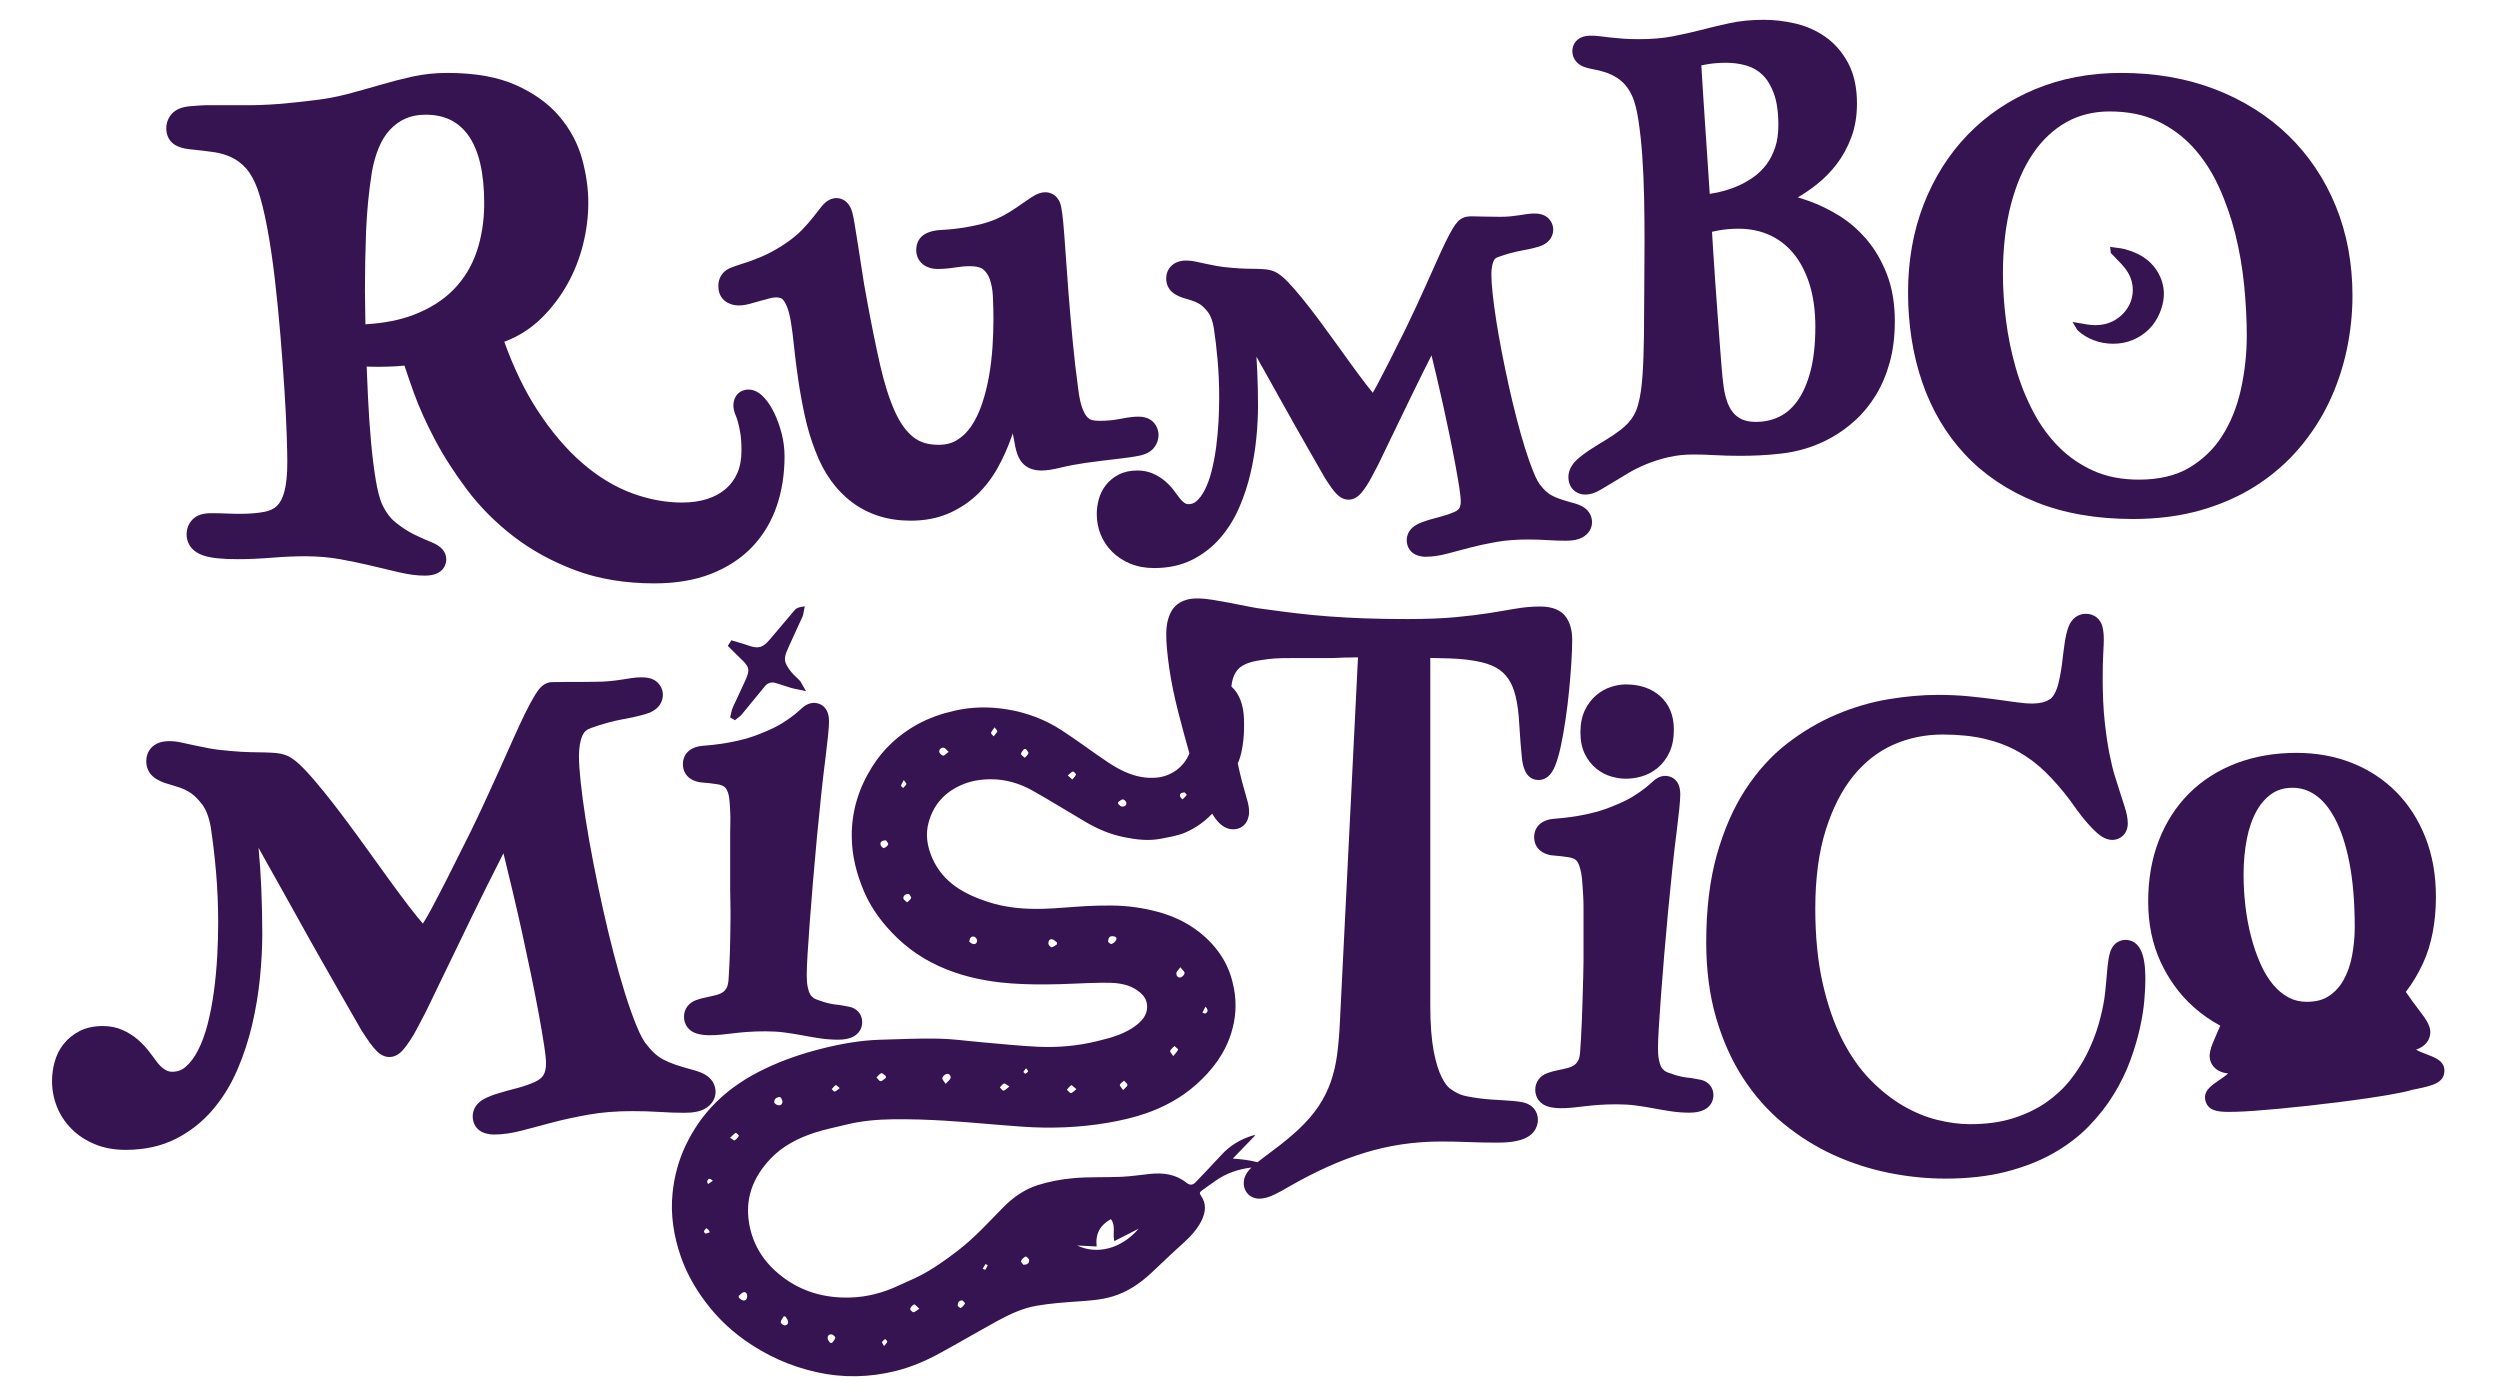
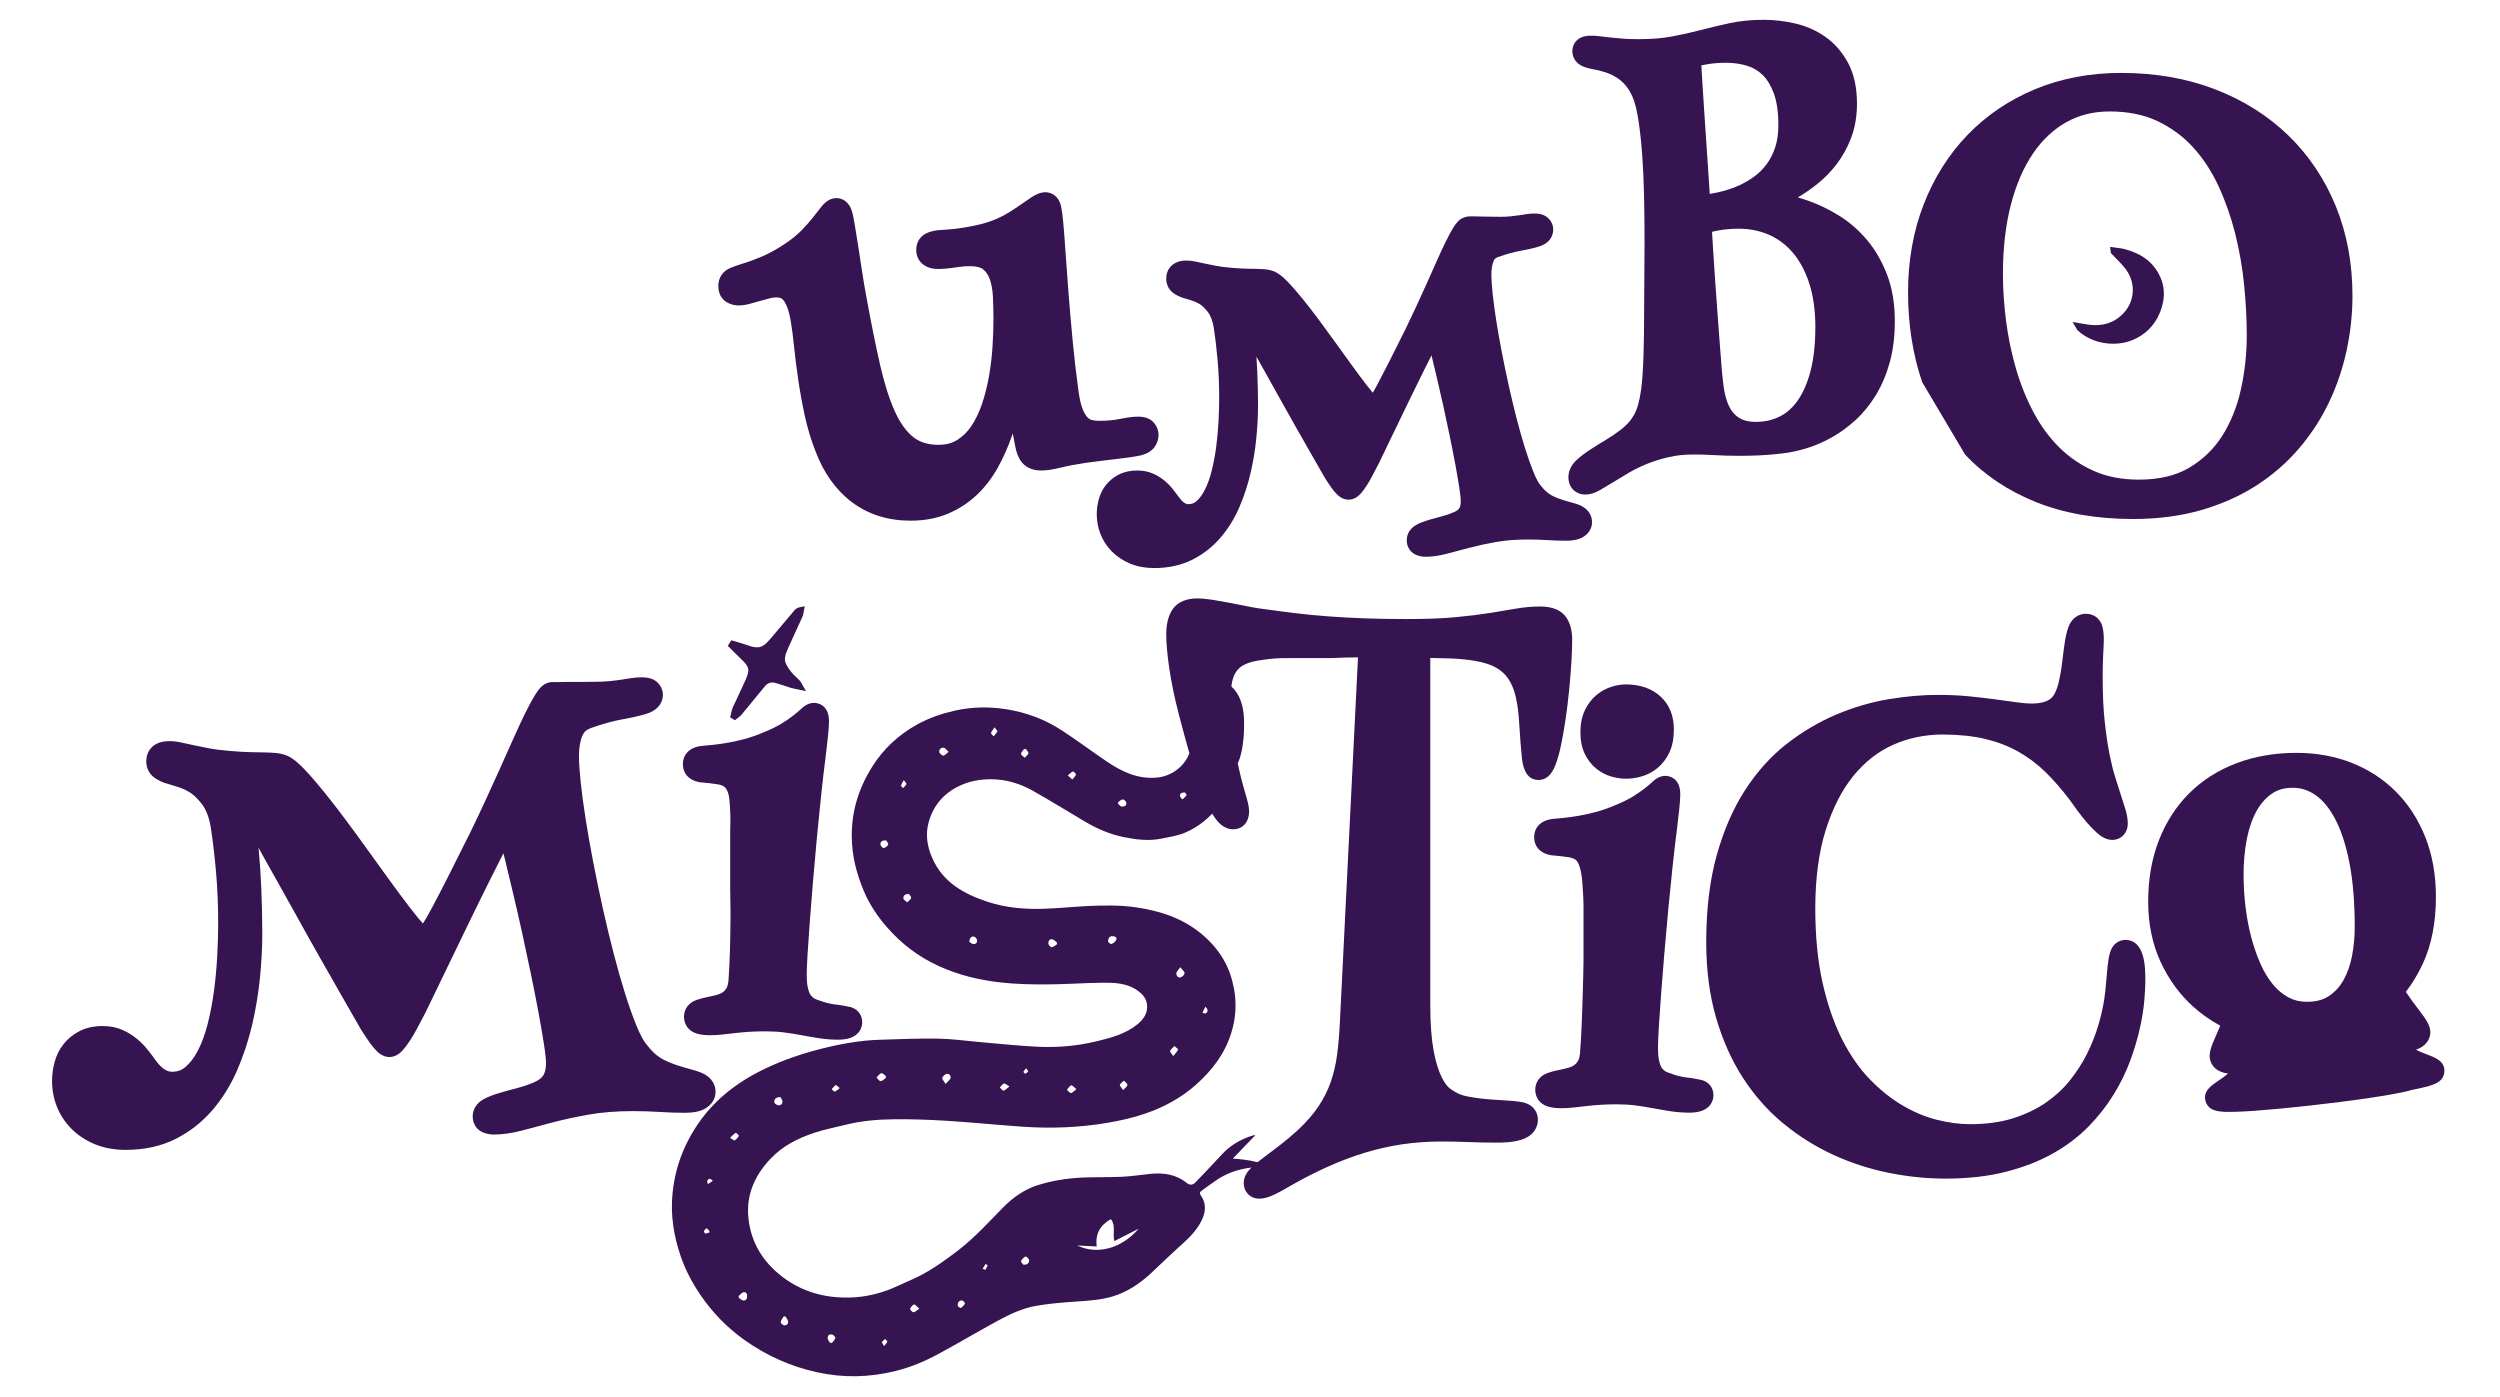
<svg xmlns="http://www.w3.org/2000/svg" id="Capa_1" x="0px" y="0px" width="832px" height="465px" viewBox="0 0 832 465" xml:space="preserve">
  <g>
-     <path fill="#361351" d="M58.477,48.364c1.185,0.654,2.614,1.071,4.435,1.284c2.803,0.281,5.52,0.601,8.072,0.95  c2.198,0.302,4.26,0.907,6.13,1.797c1.76,0.838,3.377,2.074,4.804,3.67c1.446,1.622,2.742,3.973,3.825,6.919  c1.145,3.303,2.214,7.591,3.177,12.744c0.98,5.253,1.833,10.998,2.537,17.074c0.711,6.167,1.34,12.503,1.867,18.833  c0.527,6.319,0.977,12.401,1.337,18.074c0.352,5.572,0.603,10.556,0.747,14.813c0.141,4.252,0.212,7.315,0.212,9.105  c0,4.211-0.333,7.583-0.99,10.024c-0.56,2.079-1.375,3.653-2.425,4.679c-1.017,0.994-2.375,1.647-4.155,1.998  c-2.273,0.449-5.067,0.676-8.303,0.676c-1.446,0-2.88-0.035-4.267-0.103c-1.553-0.074-3.298-0.112-5.187-0.112  c-2.777,0-4.792,0.664-6.159,2.031c-1.329,1.329-2.031,3.087-2.031,5.084c0,1.555,0.563,5.354,5.783,7.031  c2.424,0.78,6.093,1.159,11.215,1.159c3.455,0,7.319-0.167,11.487-0.496c7.93-0.626,15.573-0.783,22.492,0.484  c3.655,0.667,7.146,1.394,10.379,2.16c3.328,0.787,6.423,1.52,9.288,2.202c3.155,0.749,6.068,1.128,8.658,1.128  c6.772,0,7.115-4.495,7.115-5.396c0-2.524-1.687-4.464-5.014-5.767c-1.534-0.6-3.425-1.443-5.62-2.506  c-2.015-0.976-4.108-2.333-6.224-4.032c-1.852-1.486-3.417-3.642-4.628-6.353c-0.73-1.702-1.398-4.34-1.988-7.842  c-0.624-3.71-1.153-7.962-1.572-12.638c-0.424-4.735-0.764-9.722-1.009-14.822c-0.169-3.495-0.315-6.914-0.437-10.213  c2.525,0.093,5.978,0.114,9.724-0.102c0.926-0.053,1.88-0.128,2.857-0.223c0.822,2.527,1.836,5.474,3.03,8.804  c1.776,4.959,4.167,10.287,7.105,15.831c2.945,5.563,6.566,11.202,10.762,16.759c4.279,5.668,9.446,10.856,15.358,15.419  c5.947,4.592,12.856,8.382,20.535,11.267c7.76,2.914,16.636,4.391,26.382,4.391c7.13,0,13.475-1.068,18.86-3.175  c5.468-2.14,10.092-5.178,13.746-9.03c3.644-3.845,6.381-8.423,8.137-13.608c1.708-5.05,2.574-10.577,2.574-16.428  c0-2.619-0.333-5.219-0.991-7.731c-0.636-2.418-1.428-4.626-2.356-6.567c-0.997-2.078-2.062-3.737-3.263-5.079  c-0.641-0.714-2.591-2.885-5.339-2.885c-1.887,0-3.466,0.873-4.329,2.385c-0.494,0.862-0.745,1.839-0.745,2.904  c0,1.065,0.261,2.191,0.772,3.337c0.147,0.334,0.394,0.975,0.729,2.127c0.277,0.954,0.549,2.228,0.809,3.784  c0.249,1.502,0.375,3.451,0.375,5.791c0,2.863-0.465,5.377-1.382,7.471c-0.912,2.08-2.168,3.794-3.839,5.24  c-1.697,1.466-3.757,2.594-6.127,3.354c-2.489,0.8-5.312,1.205-8.391,1.205c-5.582,0-11.272-1.071-16.914-3.184  c-5.65-2.114-11.167-5.484-16.4-10.02c-5.309-4.597-10.355-10.564-14.999-17.735c-4.106-6.338-7.76-13.917-10.884-22.569  l0.848-0.331c4.425-1.77,8.401-4.398,11.817-7.814c3.292-3.292,6.118-7.041,8.401-11.143c2.276-4.091,4.014-8.523,5.167-13.174  c1.147-4.626,1.729-9.27,1.729-13.8c0-4.625-0.679-9.477-2.02-14.422c-1.401-5.163-3.929-9.941-7.514-14.203  c-3.6-4.279-8.489-7.821-14.531-10.528c-6.008-2.691-13.678-4.056-22.797-4.056c-4.069,0-7.992,0.411-11.659,1.222  c-3.453,0.763-7.046,1.689-10.682,2.753c-3.514,1.03-7.24,2.069-11.076,3.088c-3.692,0.982-7.843,1.722-12.383,2.202  c-3.62,0.426-6.819,0.766-9.511,1.01c-2.659,0.243-5.13,0.308-7.346,0.414C84.087,35.059,82,35,80.068,35H69.111  c-1.654,0-3.557,0.187-5.693,0.339c-2.879,0.232-4.829,1.042-6.134,2.427c-1.274,1.353-1.948,3.09-1.948,4.973  C55.335,45.203,56.485,47.273,58.477,48.364z M161.146,67.689c0,5.763-0.85,11.184-2.526,16.115  c-1.625,4.779-4.188,8.99-7.62,12.517c-3.442,3.538-7.929,6.382-13.336,8.454c-4.545,1.743-9.932,2.799-16.056,3.151l-0.157-11.232  c0-6.258,0.125-12.803,0.373-19.457c0.243-6.573,0.896-13.3,1.931-19.926c0.519-2.987,1.303-5.755,2.332-8.228  c0.956-2.302,2.2-4.289,3.696-5.904c1.477-1.592,3.151-2.802,5.118-3.7c1.899-0.866,4.16-1.305,6.72-1.305  c6.217,0,10.851,2.219,14.166,6.782C159.343,49.855,161.146,57.504,161.146,67.689z" />
    <path fill="#361351" d="M241.919,100.609c2.341,1.36,4.787,1.251,7.625,0.5c1.088-0.288,2.225-0.608,3.407-0.96  c1.09-0.323,2.18-0.618,3.24-0.875c1.456-0.354,2.638-0.442,3.662-0.055c0.326,0.124,0.64,0.435,0.843,0.672  c0.305,0.356,0.778,1.064,1.302,2.414c0.485,1.253,0.896,2.902,1.223,4.919c0.354,2.123,0.702,4.833,1.034,8.054  c0.341,3.331,0.801,6.992,1.366,10.882c0.569,3.918,1.303,7.973,2.182,12.049c0.908,4.219,2.128,8.271,3.601,11.981  c2.733,7.247,6.821,12.951,12.147,16.954c5.417,4.072,11.984,6.137,19.521,6.137c4.607,0,8.803-0.795,12.472-2.362  c3.609-1.542,6.832-3.645,9.578-6.25c2.694-2.555,5.02-5.577,6.914-8.985c1.803-3.247,3.363-6.731,4.637-10.357  c0.127-0.361,0.251-0.725,0.374-1.088c0.295,1.641,0.593,3.186,0.888,4.608c0.559,2.703,1.514,4.61,2.913,5.824  c1.456,1.269,3.386,1.912,5.736,1.912c1.704,0,3.854-0.327,6.57-0.998c2.245-0.554,5.007-1.075,8.157-1.543  c4.064-0.546,7.657-0.995,10.674-1.334c3.183-0.356,5.648-0.727,7.536-1.131l0.179-0.042c2.136-0.562,3.632-1.482,4.569-2.812  c0.844-1.194,1.291-2.554,1.291-3.933c0-1.513-0.525-2.925-1.522-4.09c-1.755-2.043-4.464-2.043-5.354-2.043  c-1.453,0-3.424,0.253-6.026,0.773c-2.05,0.41-4.362,0.618-6.869,0.618c-0.97,0-1.85-0.116-2.621-0.345  c-0.454-0.135-0.888-0.427-1.328-0.896c-0.392-0.417-0.986-1.247-1.598-2.833c-0.562-1.454-1.013-3.468-1.346-6.016  c-0.734-5.32-1.367-10.772-1.882-16.207c-0.522-5.487-0.988-10.819-1.386-15.849c-0.395-4.968-0.737-9.632-1.017-13.863  c-0.278-4.197-0.546-7.669-0.798-10.326c-0.2-2.063-0.416-3.664-0.663-4.902c-0.716-3.565-3.19-4.836-5.267-4.836  c-1.373,0-2.784,0.498-4.442,1.567c-1,0.645-2.171,1.442-3.481,2.368c-1.209,0.855-2.583,1.766-4.084,2.708  c-1.39,0.873-2.874,1.649-4.36,2.287c-1.892,0.779-3.746,1.384-5.512,1.798c-1.877,0.44-3.668,0.795-5.324,1.057  c-1.666,0.263-3.206,0.454-4.581,0.568c-1.44,0.121-2.701,0.211-3.781,0.27l-0.251,0.022c-1.528,0.181-2.808,0.537-3.917,1.091  c-2.053,1.027-3.23,3.024-3.23,5.479c0,2.169,1.001,4.044,2.744,5.144c1.234,0.78,2.687,1.176,4.318,1.176  c1.949,0,3.981-0.174,6.037-0.518c1.634-0.272,3.255-0.41,4.817-0.41c1.991,0,3.483,0.353,4.312,1.019  c1,0.805,1.727,1.866,2.22,3.242c0.604,1.688,0.964,3.655,1.069,5.845c0.12,2.537,0.181,5.126,0.181,7.696  c0,2.738-0.106,5.789-0.316,9.066c-0.207,3.214-0.596,6.472-1.155,9.682c-0.552,3.16-1.33,6.259-2.313,9.209  c-0.934,2.8-2.133,5.301-3.563,7.433c-1.331,1.983-2.889,3.511-4.766,4.671c-1.721,1.064-3.734,1.582-6.153,1.582  c-3.493,0-6.244-0.838-8.411-2.563c-2.36-1.877-4.421-4.748-6.126-8.534c-1.862-4.128-3.509-9.305-4.896-15.388  c-1.432-6.27-2.902-13.517-4.379-21.578c-0.667-3.453-1.313-7.294-1.918-11.42c-0.621-4.215-1.374-8.985-2.236-14.16  c-0.555-3.419-0.989-4.698-1.474-5.573c-1.452-2.607-3.642-2.889-4.515-2.889c-1.837,0-3.531,0.962-5.036,2.859  c-0.718,0.906-1.624,2.06-2.713,3.462c-0.994,1.277-2.274,2.73-3.806,4.32c-1.436,1.489-3.295,3.009-5.508,4.504  c-2.743,1.829-5.346,3.271-7.736,4.283c-2.473,1.047-4.618,1.837-6.375,2.347l-0.104,0.032c-1.661,0.532-2.998,1.005-4.091,1.449  c-2.49,1.013-3.977,3.248-3.977,5.978C239.046,98.459,240.853,99.994,241.919,100.609z" />
-     <path fill="#361351" d="M653.988,151.281c6.313,6.74,14.253,12.063,23.602,15.82c9.276,3.731,20.142,5.624,32.293,5.624  c8.19,0,15.787-0.989,22.58-2.938c6.811-1.955,13.003-4.707,18.407-8.179c5.406-3.473,10.197-7.633,14.238-12.364  c4.013-4.698,7.373-9.863,9.987-15.352c2.595-5.45,4.567-11.27,5.866-17.299c1.29-6.003,1.944-12.124,1.944-18.189  c0-10.737-1.863-20.75-5.539-29.761c-3.689-9.042-8.992-16.959-15.761-23.531c-6.758-6.562-14.967-11.737-24.4-15.381  c-9.39-3.625-19.925-5.464-31.313-5.464c-10.315,0-19.93,1.819-28.577,5.408c-8.667,3.599-16.236,8.714-22.497,15.204  c-6.251,6.479-11.172,14.278-14.627,23.178c-3.442,8.864-5.188,18.699-5.188,29.233c0,10.729,1.587,20.794,4.715,29.917  C642.889,136.456,647.689,144.556,653.988,151.281z M702.09,37.09c6.051,0,11.391,1.073,15.871,3.188  c4.545,2.148,8.528,5.07,11.839,8.686c3.386,3.701,6.247,8.055,8.504,12.939c2.326,5.036,4.209,10.401,5.596,15.945  c1.399,5.604,2.396,11.371,2.961,17.14c0.572,5.846,0.862,11.458,0.862,16.681c0,6.11-0.67,12.199-1.99,18.098  c-1.283,5.731-3.383,10.903-6.239,15.373c-2.769,4.331-6.456,7.877-10.959,10.54c-4.423,2.616-10.042,3.942-16.704,3.942  c-5.654,0-10.709-0.976-15.024-2.9c-4.384-1.954-8.271-4.61-11.556-7.896c-3.347-3.344-6.228-7.294-8.565-11.743  c-2.398-4.561-4.355-9.456-5.818-14.551c-1.483-5.16-2.582-10.484-3.264-15.823c-0.687-5.365-1.034-10.594-1.034-15.542  c0-8.525,0.894-16.287,2.654-23.069c1.731-6.664,4.21-12.394,7.366-17.03c3.065-4.5,6.794-8.001,11.082-10.405  C691.898,38.292,696.75,37.09,702.09,37.09z" />
+     <path fill="#361351" d="M653.988,151.281c6.313,6.74,14.253,12.063,23.602,15.82c9.276,3.731,20.142,5.624,32.293,5.624  c8.19,0,15.787-0.989,22.58-2.938c6.811-1.955,13.003-4.707,18.407-8.179c5.406-3.473,10.197-7.633,14.238-12.364  c4.013-4.698,7.373-9.863,9.987-15.352c2.595-5.45,4.567-11.27,5.866-17.299c1.29-6.003,1.944-12.124,1.944-18.189  c0-10.737-1.863-20.75-5.539-29.761c-3.689-9.042-8.992-16.959-15.761-23.531c-6.758-6.562-14.967-11.737-24.4-15.381  c-9.39-3.625-19.925-5.464-31.313-5.464c-10.315,0-19.93,1.819-28.577,5.408c-8.667,3.599-16.236,8.714-22.497,15.204  c-6.251,6.479-11.172,14.278-14.627,23.178c-3.442,8.864-5.188,18.699-5.188,29.233c0,10.729,1.587,20.794,4.715,29.917  z M702.09,37.09c6.051,0,11.391,1.073,15.871,3.188  c4.545,2.148,8.528,5.07,11.839,8.686c3.386,3.701,6.247,8.055,8.504,12.939c2.326,5.036,4.209,10.401,5.596,15.945  c1.399,5.604,2.396,11.371,2.961,17.14c0.572,5.846,0.862,11.458,0.862,16.681c0,6.11-0.67,12.199-1.99,18.098  c-1.283,5.731-3.383,10.903-6.239,15.373c-2.769,4.331-6.456,7.877-10.959,10.54c-4.423,2.616-10.042,3.942-16.704,3.942  c-5.654,0-10.709-0.976-15.024-2.9c-4.384-1.954-8.271-4.61-11.556-7.896c-3.347-3.344-6.228-7.294-8.565-11.743  c-2.398-4.561-4.355-9.456-5.818-14.551c-1.483-5.16-2.582-10.484-3.264-15.823c-0.687-5.365-1.034-10.594-1.034-15.542  c0-8.525,0.894-16.287,2.654-23.069c1.731-6.664,4.21-12.394,7.366-17.03c3.065-4.5,6.794-8.001,11.082-10.405  C691.898,38.292,696.75,37.09,702.09,37.09z" />
    <path fill="#361351" d="M234.522,369.021c2.297-1.253,3.615-3.312,3.615-5.646c0-2.067-0.963-3.929-2.713-5.241  c-1.195-0.896-2.946-1.613-5.43-2.235c-1.957-0.533-3.735-1.071-5.287-1.599c-1.422-0.482-2.75-1.051-3.949-1.69  c-1.092-0.583-2.094-1.29-2.981-2.107c-0.953-0.874-1.925-1.97-2.908-3.28c-0.657-0.862-1.735-2.618-3.142-6.086  c-1.22-3.003-2.478-6.566-3.739-10.592c-1.276-4.072-2.553-8.564-3.795-13.354c-1.248-4.803-2.454-9.828-3.584-14.937  c-1.13-5.096-2.2-10.242-3.179-15.296c-0.978-5.037-1.827-9.858-2.526-14.33c-0.699-4.464-1.252-8.582-1.645-12.24  c-0.385-3.576-0.58-6.537-0.58-8.803c0-2.77,0.386-5.053,1.148-6.791c0.542-1.238,1.423-2.014,2.866-2.52  c3.797-1.344,7.256-2.303,10.278-2.85c3.432-0.621,6.061-1.221,7.999-1.822c5.085-1.525,5.634-4.938,5.634-6.335  c0-1.606-0.67-3.11-1.893-4.241c-1.571-1.447-3.755-1.615-5.261-1.615c-1.063,0-2.206,0.094-3.403,0.28l-3.282,0.508  c-1.144,0.176-2.461,0.339-3.919,0.484c-1.401,0.141-3.015,0.212-4.796,0.212c-3.119,0-5.667,0.115-7.577,0.054  c-2.066-0.063-3.624,0.051-4.762,0.051h-1.16c-0.775,0-1.532-0.013-2.254,0.248c-1.764,0.567-2.99,2.008-4.266,4.09  c-1.003,1.64-2.11,3.669-3.384,6.283c-1.228,2.52-2.576,5.418-4.005,8.65c-1.419,3.209-2.915,6.547-4.488,10.031  c-1.573,3.484-3.177,6.996-4.811,10.542c-1.601,3.474-3.194,6.829-4.73,9.964c-5.592,11.307-9.958,19.897-12.976,25.537  c-1.274,2.382-2.221,3.969-2.902,5.021c-1.238-1.407-2.718-3.231-4.409-5.433c-1.94-2.524-4.103-5.43-6.43-8.635  c-2.377-3.271-4.814-6.65-7.314-10.137c-2.479-3.458-5.038-6.959-7.606-10.405c-2.57-3.446-5.023-6.61-7.29-9.405  c-2.31-2.848-4.439-5.299-6.333-7.291c-2.24-2.352-4.043-3.785-5.675-4.513l-0.092-0.04c-1.101-0.457-2.325-0.757-3.646-0.891  c-1.031-0.102-2.236-0.168-3.689-0.203c-1.337-0.031-2.97-0.062-4.896-0.093c-1.821-0.03-4.096-0.165-6.792-0.405  c-2.862-0.232-5.27-0.539-7.159-0.912c-2.023-0.398-3.77-0.75-5.246-1.059c-1.443-0.3-2.677-0.57-3.707-0.813  c-1.351-0.315-2.75-0.476-4.158-0.476c-5.623,0-7.618,3.604-7.618,6.689c0,1.998,0.774,3.785,2.173,5.027  c0.945,0.842,2.214,1.549,3.881,2.16l0.113,0.041c1.195,0.398,2.579,0.821,4.107,1.256c1.211,0.348,2.469,0.883,3.767,1.609  c1.43,0.785,2.921,2.165,4.43,4.102c1.432,1.837,2.445,4.493,3.005,7.848c0.664,4.287,1.246,9.227,1.731,14.678  c0.482,5.431,0.727,11.211,0.727,17.182c0,3.364-0.107,7.052-0.319,10.96c-0.21,3.87-0.576,7.777-1.084,11.612  c-0.504,3.794-1.208,7.479-2.092,10.954c-0.847,3.335-1.94,6.31-3.249,8.844c-1.203,2.33-2.607,4.183-4.174,5.504  c-1.265,1.066-2.686,1.563-4.472,1.563c-1.736,0-3.524-1.232-5.268-3.597c-0.779-1.104-1.665-2.284-2.634-3.513  c-1.088-1.377-2.324-2.649-3.681-3.79c-1.424-1.189-3.048-2.196-4.833-2.996c-1.963-0.875-4.181-1.319-6.592-1.319  c-2.991,0-5.61,0.573-7.778,1.701c-2.104,1.091-3.883,2.542-5.287,4.317c-1.385,1.754-2.394,3.785-2.998,6.039  c-0.552,2.062-0.832,4.157-0.832,6.229c0,2.974,0.548,5.858,1.627,8.571c1.093,2.754,2.734,5.238,4.879,7.385  c2.126,2.125,4.731,3.837,7.744,5.087c3.015,1.249,6.464,1.883,10.252,1.883c6.229,0,11.813-1.221,16.598-3.629  c4.686-2.361,8.798-5.572,12.223-9.542c3.341-3.875,6.132-8.37,8.295-13.36c2.095-4.837,3.778-9.951,5.003-15.202  c1.209-5.188,2.08-10.45,2.59-15.64c0.505-5.151,0.761-10.012,0.761-14.445c0-4.839-0.11-9.967-0.328-15.242  c-0.176-4.229-0.485-8.754-0.919-13.481c0.527,0.965,1.226,2.233,2.098,3.805c1.427,2.575,3.149,5.647,5.165,9.212  c2.003,3.548,4.162,7.417,6.474,11.608c2.293,4.161,4.675,8.407,7.079,12.621l6.816,11.963c2.156,3.791,4.037,7.074,5.644,9.854  c0.48,0.89,1.077,1.878,1.771,2.935c0.683,1.042,1.354,2.023,1.989,2.91c0.738,1.037,1.492,1.942,2.236,2.686  c0.507,0.508,2.051,2.055,4.269,2.055c2.469,0,4.068-1.836,4.597-2.443c0.745-0.856,1.503-1.877,2.317-3.116  c0.776-1.18,1.546-2.496,2.29-3.914c0.657-1.255,1.285-2.451,1.885-3.591c0.291-0.486,0.815-1.46,2.077-4.103  c0.986-2.064,2.22-4.625,3.701-7.678c1.485-3.063,3.124-6.45,4.919-10.163l5.427-11.226c1.808-3.739,3.626-7.438,5.404-10.991  c1.787-3.574,3.389-6.751,4.809-9.526c0.183-0.356,0.361-0.705,0.536-1.044c0.149,0.591,0.302,1.207,0.459,1.846  c0.801,3.271,1.712,7.05,2.73,11.338c1.011,4.259,2.036,8.748,3.047,13.342c0.999,4.54,1.994,9.206,2.958,13.865  c0.953,4.614,1.806,8.956,2.535,12.905c0.731,3.962,1.333,7.479,1.789,10.456c0.537,3.509,0.65,5.24,0.65,6.074  c0,1.718-0.289,3.063-0.855,3.996c-0.533,0.876-1.519,1.646-2.882,2.27c-1.895,0.836-3.84,1.513-5.783,2.013  c-2.148,0.552-4.179,1.111-6.042,1.665c-2.03,0.607-3.675,1.249-5.035,1.965c-2.417,1.276-3.802,3.394-3.802,5.811  c0,2.528,1.399,4.608,3.659,5.431c1.118,0.405,2.263,0.61,3.403,0.61c2.866,0,6.02-0.45,9.376-1.339  c3.028-0.805,6.413-1.702,10.153-2.69c3.616-0.955,7.689-1.836,12.106-2.617c4.307-0.761,9.145-1.146,14.38-1.146  c3.288,0,6.336,0.091,9.061,0.271c2.878,0.189,5.698,0.286,8.381,0.286C230.702,370.344,232.891,369.911,234.522,369.021z" />
    <path fill="#361351" d="M243.11,305.8c-0.062,3.395-0.054,6.884-0.175,10.369c-0.122,3.438-0.254,6.859-0.493,10.17  c-0.154,1.384-0.438,2.134-0.674,2.527c-0.348,0.581-0.735,1.02-1.213,1.343c-0.589,0.398-1.228,0.688-1.971,0.883  c-1.081,0.285-2.214,0.547-3.331,0.77c-1.185,0.223-2.369,0.542-3.519,0.95c-2.569,0.91-4.102,2.995-4.102,5.579  c0,2.598,1.561,4.715,4.078,5.525c2.5,0.802,5.547,0.679,8.372,0.406c1.335-0.127,2.767-0.287,4.293-0.479  c1.371-0.171,2.952-0.319,4.695-0.441c1.703-0.116,3.64-0.176,5.756-0.176c2.226,0,4.329,0.129,6.246,0.381  c2.032,0.271,4.002,0.586,5.855,0.939c1.974,0.376,3.945,0.712,5.863,1.001c2.051,0.307,4.123,0.462,6.158,0.462  c7.413,0,7.989-4.481,7.989-5.855c0-2.658-1.845-4.732-4.602-5.161c-0.768-0.117-1.77-0.295-3.008-0.531l-0.45-0.06  c-0.636-0.048-1.371-0.152-2.185-0.31c-0.817-0.158-1.639-0.36-2.436-0.599c-0.873-0.263-1.627-0.519-2.319-0.785  c-0.568-0.218-0.94-0.417-1.168-0.56c-0.276-0.216-0.552-0.471-0.826-0.764c-0.076-0.081-0.28-0.329-0.538-0.889  c-0.164-0.354-0.407-1.018-0.637-2.171c-0.194-0.969-0.293-2.296-0.293-3.943c0-1.399,0.091-3.645,0.271-6.675  c0.186-3.133,0.434-6.764,0.738-10.793c0.308-4.102,0.663-8.559,1.064-13.372c0.394-4.729,0.829-9.632,1.295-14.569  c0.467-4.947,0.949-9.77,1.434-14.334c0.488-4.614,0.984-8.874,1.474-12.669c0.311-2.432,0.58-4.762,0.8-6.925  c0.232-2.294,0.345-3.929,0.345-4.995c0-5.961-4.423-6.133-4.928-6.133c-1.514,0-2.932,0.648-4.332,1.98  c-0.541,0.514-1.333,1.191-2.352,2.012c-0.989,0.797-2.315,1.722-3.941,2.748c-1.557,0.983-3.611,2-6.156,3.041  c-2.281,0.971-4.47,1.734-6.508,2.271c-2.088,0.553-4.037,0.979-5.795,1.266c-1.819,0.3-3.415,0.523-4.751,0.666  c-1.374,0.151-2.501,0.256-3.349,0.311l-0.138,0.012c-4.708,0.471-6.385,3.42-6.385,6.021c0,1.933,0.771,3.588,2.155,4.648  c0.911,0.704,2.042,1.183,3.36,1.421l0.396,0.052c2.219,0.174,4.133,0.395,5.686,0.652c0.981,0.164,1.752,0.466,2.286,0.893  c0.448,0.359,0.876,1.11,1.206,2.112c0.322,0.986,0.533,2.887,0.674,6.427c0.118,1.899-0.024,4.234-0.024,6.941v18.461  C243,299.017,243.171,302.363,243.11,305.8z" />
    <path fill="#361351" d="M506.372,366.765c-1.601-0.279-3.672-0.479-6.307-0.61c-1.103-0.062-2.342-0.139-3.713-0.229  c-1.313-0.088-2.65-0.221-3.973-0.394c-1.329-0.173-2.626-0.379-3.854-0.611c-1.034-0.196-1.909-0.436-2.571-0.7  c-1.064-0.436-2.204-1.091-3.392-1.951c-0.632-0.457-1.622-1.477-2.755-3.744c-1.036-2.071-1.968-4.997-2.667-8.697  c-0.723-3.813-1.141-8.931-1.141-15.212V218.964c2,0.029,4.416,0.082,6.528,0.157c3.222,0.117,6.124,0.407,8.626,0.872  c2.739,0.474,5.03,1.222,6.78,2.221c1.651,0.944,2.96,2.128,3.983,3.617c1.076,1.566,1.911,3.54,2.474,5.864  c0.62,2.565,1.021,5.579,1.196,9.004c0.31,4.958,0.611,8.812,0.897,11.457c0.196,1.805,0.79,7.242,5.291,7.412l0.29,0.008  c2.388,0,4.237-1.596,5.498-4.746c0.707-1.771,1.334-3.957,1.915-6.685c0.54-2.546,1.054-5.451,1.528-8.64  c0.471-3.178,0.869-6.412,1.184-9.613c0.313-3.205,0.566-6.325,0.753-9.276c0.189-3.007,0.286-5.604,0.286-7.72  c0-3.05-0.68-5.569-2.024-7.492c-1.656-2.361-4.568-3.559-8.655-3.559c-2.692,0-5.408,0.239-8.073,0.711  c-2.422,0.43-5.287,0.91-8.518,1.427c-3.183,0.511-7.03,0.983-11.438,1.405c-4.36,0.419-9.819,0.631-16.224,0.631  c-5.141,0-9.867-0.077-14.05-0.229c-4.178-0.15-8.169-0.366-11.862-0.641c-3.685-0.274-7.231-0.612-10.543-1.004  c-3.36-0.396-6.827-0.845-10.303-1.333l-0.104-0.013c-2.034-0.232-4.068-0.556-6.048-0.964c-2.124-0.437-4.167-0.843-6.133-1.217  c-1.972-0.375-3.867-0.71-5.634-0.994c-1.96-0.315-3.655-0.468-5.18-0.468c-5.036,0-7.405,2.234-8.506,4.11  c-1.213,2.067-1.802,4.641-1.802,7.869c0,2.942,0.333,6.651,1.016,11.339c0.668,4.583,1.711,9.626,3.106,15.011l1.855,7.005  c0.542,2.048,1.126,4.133,1.727,6.218c-1.76,4.482-6.04,7.719-11.128,8.102c-6.131,0.463-11.359-2.002-16.253-5.305  c-5.072-3.425-9.975-7.104-15.101-10.445c-5.571-3.631-11.735-5.946-18.303-6.998c-5.792-0.928-11.575-0.864-17.357,0.458  c-4.345,0.992-8.506,2.406-12.384,4.548c-6.235,3.442-11.318,8.129-15.123,14.223c-4.395,7.041-6.755,14.572-6.725,22.939  c0.023,6.48,1.571,12.514,4.067,18.406c1.855,4.379,4.477,8.281,7.556,11.828c4.815,5.547,10.527,9.934,17.287,13.021  c6.596,3.016,13.515,4.678,20.629,5.477c4.975,0.557,10.021,0.672,15.034,0.658c6.136-0.018,12.27-0.469,18.407-0.559  c4.221-0.061,8.497,0.002,12.156,2.617c1.477,1.055,2.74,2.352,3.069,4.252c0.532,3.068-1.03,5.275-3.225,7.045  c-3.918,3.16-8.708,4.402-13.453,5.561c-6.421,1.566-13,2.133-19.587,1.826c-6.325-0.291-12.63-0.992-18.943-1.527  c-4.718-0.4-9.43-1.088-14.152-1.172c-6.475-0.117-12.958,0.172-19.436,0.367c-6.588,0.199-13.057,1.365-19.422,2.969  c-6.441,1.621-12.721,3.738-18.752,6.617c-6.102,2.914-11.684,6.537-16.464,11.289c-4.192,4.168-7.512,8.961-10.071,14.361  c-2.405,5.08-3.786,10.371-4.338,15.875c-0.718,7.16,0.384,14.131,2.72,20.945c1.615,4.711,3.951,9.059,6.729,13.107  c3.892,5.67,8.642,10.566,14.297,14.617c7.38,5.287,15.411,8.906,24.271,10.865c8.836,1.955,17.597,1.748,26.326-0.434  c4.964-1.24,9.674-3.225,14.158-5.654c6.57-3.561,13.01-7.359,19.564-10.951c4.086-2.238,8.352-4.242,12.944-5.053  c4.616-0.814,9.33-1.143,14.015-1.471c3.835-0.27,7.608-0.516,11.359-1.631c4.941-1.469,8.987-4.223,12.698-7.609  c2.94-2.686,5.755-5.508,8.708-8.178c3.121-2.822,6.33-5.537,8.242-9.42c1.417-2.875,1.715-5.732-0.227-8.439  c-0.551-0.77-0.271-1.141,0.193-1.494c1.503-1.139,3.064-2.201,4.599-3.299c3.67-2.624,7.747-3.955,12.078-4.489  c-1.728,1.66-2.576,3.35-2.576,5.159c0,3.016,2.189,5.205,5.206,5.205c1.517,0,3.181-0.468,5.237-1.474  c1.549-0.758,3.108-1.613,4.551-2.491c4.378-2.52,8.723-4.753,12.912-6.64c4.152-1.867,8.331-3.445,12.42-4.689  c4.059-1.236,8.234-2.176,12.407-2.794c4.178-0.617,8.569-0.93,13.054-0.93c3.054,0,6.089,0.062,9.022,0.183  c3.086,0.125,6.262,0.188,9.439,0.188c2.283,0,4.127-0.125,5.639-0.384c1.672-0.286,2.99-0.678,4.036-1.198  c1.391-0.695,2.424-1.619,3.078-2.758c0.594-1.043,0.896-2.146,0.896-3.279C511.819,370.262,510.387,367.459,506.372,366.765z   M295.593,281.025c-0.187,0.537-0.891,1.043-1.478,1.225c-0.242,0.074-1.022-0.693-1.086-1.145  c-0.126-0.889,0.427-1.467,1.845-1.416C295.063,280.012,295.722,280.656,295.593,281.025z M299.874,261.447  c0.107-0.518,0.468-0.984,0.916-1.83c0.463,0.674,0.947,1.119,0.863,1.301c-0.238,0.512-0.71,0.912-1.09,1.357  C300.316,261.996,299.828,261.666,299.874,261.447z M303.21,298.85c-0.14,0.557-0.844,0.973-1.306,1.451  c-0.445-0.434-1.229-0.844-1.257-1.303c-0.046-0.746,0.361-1.564,1.875-1.463C302.693,297.832,303.315,298.432,303.21,298.85z   M234.837,410.529c-0.18,0.014-0.615-0.547-0.558-0.729c0.125-0.398,0.467-0.744,0.784-1.045c0.037-0.035,0.469,0.344,0.717,0.529  c0.157,0.26,0.315,0.52,0.472,0.777C235.782,410.234,235.318,410.49,234.837,410.529z M235.619,394.053  c-0.093-0.35-0.357-0.77-0.247-1.033c0.304-0.725,0.822-1.139,1.857-0.029C236.656,393.369,236.137,393.711,235.619,394.053z   M394.264,263.705c0.166,0.209,0.737,0.756,0.663,0.865c-0.378,0.559-0.924,1.006-1.412,1.492c-0.271-0.35-0.7-0.668-0.783-1.059  C392.541,264.1,393.135,263.766,394.264,263.705z M373.678,266.035c0.378-0.025,1.069,0.617,1.154,1.051  c0.199,1.016-0.667,1.381-1.462,1.359c-0.42-0.012-0.825-0.563-1.237-0.869c-0.011-0.205-0.022-0.408-0.034-0.611  C372.624,266.629,373.133,266.07,373.678,266.035z M357.067,256.764c0.267-0.063,1.099,0.816,1.021,1.02  c-0.234,0.609-0.789,1.096-1.218,1.631c-0.4-0.357-0.801-0.715-1.513-1.348C356.108,257.455,356.535,256.891,357.067,256.764z   M340.818,249.277c0.205,0.003,0.41,0.007,0.615,0.009c0.298,0.466,0.916,1.014,0.822,1.377c-0.147,0.574-0.774,1.023-1.197,1.526  c-0.447-0.431-1.245-0.854-1.253-1.292C339.796,250.363,340.451,249.817,340.818,249.277z M331.01,242.063  c0.487,0.706,0.989,1.177,0.901,1.354c-0.298,0.605-0.806,1.105-1.233,1.646c-0.304-0.388-0.907-0.834-0.845-1.15  C329.941,243.356,330.457,242.879,331.01,242.063z M314.098,248.851c0.453,0.059,0.832,0.681,1.603,1.368  c-0.845,0.621-1.373,1.308-1.816,1.257c-0.495-0.059-1.229-0.742-1.294-1.229C312.472,249.354,313.206,248.732,314.098,248.851z   M323.818,314.172c-0.488-0.084-0.911-0.555-1.242-0.771c0.155-1.357,0.703-1.908,1.619-1.684c0.41,0.1,0.92,0.719,0.974,1.154  C325.274,313.723,324.709,314.324,323.818,314.172z M351.732,314.287c-0.585,0.346-1.159,0.92-1.76,0.951  c-0.365,0.018-1.075-0.797-1.088-1.252c-0.02-0.678,0.335-1.615,1.323-1.385c0.578,0.137,1.052,0.713,1.572,1.09  C351.763,313.891,351.748,314.09,351.732,314.287z M371.473,312.801c-0.245,0.596-0.956,1.127-1.582,1.379  c-0.281,0.111-0.865-0.531-1.113-0.699c0.037-1.441,0.496-1.963,1.536-1.918C371.133,311.598,371.814,311.971,371.473,312.801z   M372.679,361.037c0.231-0.559,0.899-0.938,1.386-1.391c0.414,0.477,1.125,0.938,1.151,1.434c0.023,0.434-0.725,0.91-1.436,1.707  C373.217,361.934,372.56,361.324,372.679,361.037z M356.501,361.18c0.237-0.115,0.901,0.641,1.73,1.275  c-0.811,0.621-1.295,1.275-1.806,1.297c-0.439,0.018-0.909-0.688-1.365-1.072C355.527,362.152,355.916,361.467,356.501,361.18z   M341.5,355.506c0.352,0.531,0.731,0.916,0.661,1.035c-0.198,0.338-0.549,0.641-0.91,0.795c-0.114,0.049-0.678-0.484-0.634-0.633  C340.722,356.346,341.065,356.059,341.5,355.506z M334.14,360.6c0.344-0.115,0.925,0.475,1.787,0.973  c-0.863,0.666-1.349,1.281-1.934,1.398c-0.331,0.064-0.824-0.691-1.244-1.078C333.205,361.438,333.593,360.783,334.14,360.6z   M313.593,358.758c0.137-0.547,0.817-1.201,1.379-1.34c0.824-0.203,1.552,0.49,1.38,1.295c-0.133,0.621-0.879,1.109-1.649,2  C314.146,359.791,313.487,359.18,313.593,358.758z M293.313,357.158c0.366-0.113,0.993,0.611,1.503,0.959  c0.001,0.199,0.002,0.4,0.003,0.6c-0.582,0.398-1.148,1.068-1.75,1.104c-0.432,0.025-0.914-0.801-1.373-1.246  C292.227,358.074,292.688,357.354,293.313,357.158z M278.153,361.088c0.092-0.066,0.639,0.494,1.31,1.033  c-0.759,0.564-1.175,1.045-1.681,1.174c-0.244,0.063-0.658-0.537-0.994-0.836C277.231,361.986,277.637,361.461,278.153,361.088z   M259.676,365.084c0.196,0.35,0.663,0.828,0.714,1.348c0.093,0.936-0.517,1.557-1.456,1.391c-0.488-0.084-1.246-0.639-1.263-1.01  C257.628,365.904,258.118,365.146,259.676,365.084z M244.501,379.531c-0.157,0.105-0.723-0.393-1.538-0.869  c0.852-0.789,1.305-1.357,1.894-1.656c0.155-0.078,1.116,0.898,1.052,1.01C245.565,378.604,245.066,379.148,244.501,379.531z   M247.295,432.787c-0.5-0.09-0.934-0.559-1.397-0.855c-0.022-0.207-0.043-0.416-0.065-0.625c0.547-0.441,1.043-1.141,1.654-1.262  c0.799-0.156,1.225,0.596,1.188,1.375C248.637,432.24,248.249,432.955,247.295,432.787z M260.943,441.059  c-0.442-0.063-1.173-0.764-1.124-1.072c0.106-0.666,0.632-1.264,0.986-1.891c0.186,0,0.371-0.002,0.556-0.004  c0.314,0.543,0.798,1.055,0.901,1.635C262.422,440.621,261.764,441.176,260.943,441.059z M276.879,446.936  c-0.215-0.021-0.431-0.043-0.646-0.066c-0.277-0.469-0.744-0.92-0.791-1.41c-0.089-0.947,0.513-1.564,1.464-1.338  c0.453,0.107,1.157,0.828,1.089,1.115C277.849,445.855,277.276,446.375,276.879,446.936z M294.216,447.979  c-0.354-0.668-0.769-1.123-0.669-1.336c0.194-0.414,0.677-0.691,1.04-1.025c0.25,0.299,0.756,0.666,0.698,0.881  C295.166,446.936,294.743,447.291,294.216,447.979z M303.997,436.715c-0.391,0.006-1.197-0.887-1.112-1.121  c0.218-0.602,0.752-1.262,1.322-1.486c0.272-0.107,0.913,0.723,1.737,1.428C305.043,436.119,304.524,436.705,303.997,436.715z   M319.741,435.287c-0.196,0.111-0.796-0.496-0.984-0.621c-0.124-1.49,0.618-1.881,1.41-1.883c0.347,0,1.057,0.898,0.979,1.039  C320.818,434.402,320.316,434.963,319.741,435.287z M327.926,422.59c-0.038,0.059-0.584-0.225-0.896-0.348  c0.313-0.525,0.625-1.051,0.938-1.576c0.25,0.129,0.5,0.258,0.75,0.387C328.468,421.574,328.244,422.113,327.926,422.59z   M340.569,420.9c-0.176-0.262-0.887-0.898-0.765-1.219c0.24-0.627,0.885-1.18,1.496-1.529c0.149-0.086,1.134,0.699,1.175,1.135  C342.553,420.115,342.205,420.961,340.569,420.9z M358.486,414.5c2.161,0.111,4.268,0.219,6.484,0.334  c-0.495-4.287,1.207-7.141,4.723-9.107c1.713,2.133,0.526,4.607,1.14,7.316c2.751-1.4,5.333-2.717,8.12-4.137  C373.143,415.674,364.985,417.629,358.486,414.5z M416.997,377.865c-4.083,1.24-7.63,3.316-10.532,6.51  c-2.795,3.074-5.7,6.049-8.558,9.066c-0.972,1.025-1.96,1.063-3.079,0.168c-3.554-2.842-7.689-3.387-12.052-2.939  c-3.174,0.326-6.339,0.826-9.521,0.969c-5.282,0.236-10.598-0.014-15.856,0.439c-4.052,0.35-8.155,1.098-12.023,2.332  c-4.386,1.4-8.185,4.029-11.478,7.369c-4.853,4.922-9.48,10.08-14.995,14.324c-4.228,3.252-8.543,6.359-13.326,8.746  c-2.118,1.059-4.325,1.934-6.463,2.951c-5.128,2.439-10.572,3.865-16.192,4.02c-8.321,0.227-16.02-1.828-22.783-7.076  c-6.398-4.967-10.203-11.359-11.061-19.305c-0.835-7.734,2.096-14.291,7.4-19.859c4.07-4.271,9.174-6.836,14.664-8.631  c3.342-1.094,6.824-1.762,10.244-2.617c5.214-1.305,10.549-1.773,15.884-1.836c5.813-0.066,11.64,0.123,17.443,0.484  c8.464,0.529,16.908,1.371,25.368,1.969c9.542,0.676,19.069,0.33,28.5-1.275c4.247-0.723,8.506-1.684,12.574-3.078  c6.226-2.137,11.991-5.246,16.963-9.686c5.325-4.754,9.517-10.25,11.656-17.162c1.504-4.857,1.833-9.744,0.886-14.775  c-0.652-3.467-1.753-6.723-3.525-9.732c-2.056-3.494-4.748-6.445-7.939-8.973c-4.113-3.26-8.759-5.408-13.771-6.775  c-5.137-1.404-10.394-2.115-15.725-2.131c-2.733-0.006-5.471,0.039-8.2,0.188c-4.773,0.26-9.537,0.758-14.312,0.898  c-6.26,0.184-12.499-0.344-18.475-2.316c-7.875-2.6-14.885-6.42-18.453-14.563c-1.693-3.861-2.337-7.855-1.197-11.93  c1.597-5.711,5.104-9.779,10.618-12.277c3.304-1.498,6.717-2.029,10.186-2.025c4.891,0.006,9.559,1.412,13.806,3.797  c5.926,3.328,11.695,6.932,17.555,10.377c3.971,2.336,8.16,4.133,12.706,5.068c4.167,0.855,8.349,1.371,12.559,0.52  c2.773-0.563,5.666-0.986,8.211-2.129c3.351-1.502,6.255-3.588,8.718-6.186c0.409,0.678,0.823,1.313,1.251,1.872  c1.688,2.216,3.618,3.339,5.733,3.339c2.251,0,4.104-1.266,4.835-3.308c0.312-0.876,0.464-1.68,0.464-2.456  c0-1.268-0.237-2.675-0.726-4.305c-0.361-1.203-0.753-2.588-1.192-4.218c-0.47-1.642-0.95-3.549-1.428-5.671  c-0.159-0.702-0.313-1.43-0.466-2.167l0.061,0.092c0,0,2.381-4.295,2.048-14.628c-0.151-4.69-1.54-8.535-4.19-10.85  c0.123-1.224,0.369-2.348,0.752-3.333c0.394-1.017,0.946-1.882,1.688-2.645c0.69-0.709,1.768-1.337,3.205-1.867  c1.722-0.636,3.949-0.926,6.618-1.288c2.782-0.376,6.254-0.351,10.318-0.351h11.04c1.651,0,3.438-0.2,5.362-0.171  c0.938,0.016,1.987-0.074,3.148-0.052l-6.013,121.097c-0.18,4.069-0.497,7.812-0.943,11.174c-0.425,3.206-1.142,6.25-2.13,9.072  c-0.968,2.766-2.317,5.456-4.01,8.009c-1.708,2.573-4.021,5.236-6.834,7.883c-2.077,1.898-4.098,3.603-6.001,5.068  c-1.989,1.528-3.749,2.859-5.276,3.99c-0.827,0.611-1.569,1.186-2.24,1.731c-2.579-0.713-5.29-1.003-8.224-1.216  c2.672-2.77,5.058-5.242,7.524-7.799C417.488,377.814,417.229,377.795,416.997,377.865z M392.063,349.322  c-0.277,0.691-0.891,1.246-1.608,2.146c-0.518-0.82-1.16-1.439-1.036-1.725c0.275-0.631,0.936-1.094,1.438-1.623  C391.287,348.531,392.146,349.115,392.063,349.322z M391.493,323.859c0.039-0.551,0.683-1.061,1.324-1.967  c0.702,0.92,1.45,1.473,1.411,1.965c-0.042,0.523-0.753,1.27-1.306,1.416C391.965,325.527,391.438,324.645,391.493,323.859z   M400.169,337.008c0.307-0.613,0.613-1.227,0.997-1.994c1.129,1.18,0.768,1.82,0.027,2.264  C400.982,337.404,400.518,337.109,400.169,337.008z" />
    <path fill="#361351" d="M565.638,359.281c-0.768-0.117-1.77-0.295-3.009-0.531l-0.45-0.06c-0.635-0.048-1.37-0.152-2.185-0.31  c-0.816-0.158-1.639-0.36-2.436-0.599c-0.871-0.262-1.626-0.518-2.318-0.785c-0.567-0.218-0.939-0.417-1.168-0.56  c-0.276-0.216-0.554-0.472-0.825-0.761c-0.076-0.082-0.282-0.332-0.54-0.892c-0.164-0.355-0.408-1.019-0.637-2.171  c-0.194-0.969-0.293-2.296-0.293-3.943c0-1.399,0.091-3.646,0.271-6.675c0.184-3.102,0.433-6.732,0.738-10.793  c0.308-4.102,0.662-8.559,1.064-13.373c0.393-4.731,0.828-9.633,1.295-14.569c0.464-4.93,0.946-9.752,1.433-14.333  c0.49-4.635,0.986-8.896,1.475-12.669c0.31-2.423,0.579-4.752,0.801-6.927c0.235-2.333,0.345-3.919,0.345-4.992  c0-5.962-4.424-6.135-4.928-6.135c-1.513,0-2.931,0.649-4.331,1.981c-0.546,0.519-1.337,1.194-2.353,2.012  c-0.991,0.798-2.317,1.724-3.939,2.748c-1.56,0.984-3.614,2.001-6.157,3.042c-2.283,0.971-4.471,1.734-6.51,2.271  c-2.079,0.551-4.027,0.976-5.795,1.265c-1.815,0.299-3.41,0.522-4.75,0.666c-1.375,0.151-2.502,0.256-3.35,0.312l-0.138,0.011  c-4.707,0.471-6.385,3.419-6.385,6.021c0,1.934,0.771,3.589,2.152,4.646c0.91,0.706,2.042,1.186,3.363,1.424l0.396,0.051  c2.219,0.176,4.133,0.396,5.685,0.653c0.981,0.164,1.752,0.466,2.286,0.893c0.448,0.359,0.877,1.111,1.205,2.11  c0.322,0.987,0.882,2.889,1.023,6.429c0.118,1.899,0.324,4.234,0.324,6.941v18.461c0,3.191-0.178,6.538-0.238,9.946  c-0.063,3.394-0.229,6.883-0.35,10.369c-0.122,3.437-0.342,6.858-0.58,10.17c-0.154,1.383-0.482,2.135-0.716,2.525  c-0.35,0.582-0.761,1.021-1.235,1.344c-0.59,0.399-1.24,0.688-1.983,0.884c-1.081,0.285-2.221,0.547-3.336,0.77  c-1.184,0.222-2.37,0.542-3.523,0.95c-2.568,0.91-4.102,2.996-4.102,5.579c0,2.599,1.56,4.715,4.077,5.526  c2.499,0.8,5.546,0.678,8.37,0.405c1.336-0.127,2.768-0.287,4.294-0.479c1.37-0.171,2.951-0.319,4.694-0.441  c1.704-0.116,3.641-0.176,5.757-0.176c2.226,0,4.328,0.128,6.246,0.381c2.028,0.27,3.999,0.586,5.854,0.939  c1.971,0.375,3.941,0.712,5.863,1.001c2.05,0.307,4.122,0.462,6.157,0.462c7.413,0,7.989-4.481,7.989-5.855  C570.239,361.784,568.395,359.711,565.638,359.281z" />
    <path fill="#361351" d="M552.469,231.656c-2.91-2.575-6.735-3.88-11.371-3.88c-1.507,0-3.121,0.263-4.803,0.783  c-1.801,0.558-3.48,1.481-4.994,2.742c-1.543,1.286-2.826,2.96-3.815,4.979c-1.009,2.062-1.521,4.572-1.521,7.465  c0,2.77,0.496,5.188,1.473,7.184c0.968,1.979,2.254,3.621,3.82,4.883c1.526,1.23,3.219,2.116,5.03,2.634  c1.65,0.472,3.269,0.71,4.81,0.71c1.732,0,3.496-0.256,5.238-0.76c1.906-0.55,3.679-1.486,5.27-2.785  c1.637-1.336,2.971-3.085,3.966-5.199c0.991-2.106,1.494-4.662,1.494-7.594C557.065,238.113,555.52,234.359,552.469,231.656z" />
    <path fill="#361351" d="M707.282,312.803c-0.899,0-3.924,0.312-5.096,4.328c-0.351,1.215-0.608,2.678-0.785,4.465  c-0.159,1.57-0.315,3.312-0.472,5.225c-0.147,1.802-0.343,3.622-0.574,5.361c-0.404,2.767-1.082,5.782-2.014,8.961  c-0.922,3.137-2.179,6.32-3.736,9.464c-1.531,3.093-3.468,6.111-5.755,8.972c-2.216,2.771-4.924,5.265-8.048,7.412  c-3.119,2.144-6.788,3.889-10.903,5.187c-4.109,1.294-8.918,1.95-14.292,1.95c-3.424,0-7.124-0.491-10.996-1.458  c-3.822-0.957-7.666-2.561-11.426-4.767c-3.78-2.216-7.459-5.159-10.933-8.747c-3.447-3.561-6.538-8.01-9.188-13.227  c-2.681-5.271-4.862-11.576-6.483-18.737c-1.627-7.187-2.452-15.551-2.452-24.861c0-9.997,1.171-18.785,3.479-26.121  c2.28-7.241,5.381-13.305,9.216-18.02c3.755-4.617,8.205-8.092,13.228-10.327c5.086-2.264,10.625-3.411,16.464-3.411  c5.287,0,10.049,0.494,14.15,1.468c4.039,0.962,7.748,2.386,11.021,4.231c3.297,1.859,6.341,4.146,9.047,6.795  c2.797,2.74,5.547,5.904,8.177,9.404c0.694,1.009,1.511,2.146,2.489,3.471c1.019,1.383,2.086,2.717,3.166,3.958  c1.115,1.285,2.214,2.418,3.271,3.37c1.606,1.445,3.154,2.215,4.731,2.355l0.354,0.016c3.017,0,5.206-2.307,5.206-5.484  c0-1.623-0.355-3.479-1.088-5.675c-0.569-1.707-1.04-3.181-1.423-4.454c-0.494-1.539-1.078-3.386-1.756-5.545  c-0.636-2.021-1.255-4.549-1.84-7.51c-0.594-2.994-1.122-6.593-1.57-10.698c-0.446-4.065-0.673-8.96-0.673-14.546  c0-3.195,0.061-5.898,0.18-8.036c0.131-2.366,0.191-3.851,0.191-4.674c0-1.704-0.146-3.114-0.445-4.312  c-0.658-2.628-2.818-4.327-5.503-4.327c-2.604,0-4.766,1.609-5.782,4.3c-0.541,1.429-0.96,3.188-1.282,5.377  c-0.282,1.909-0.562,4.059-0.853,6.576c-0.257,2.236-0.682,4.606-1.24,6.957c-0.71,2.706-1.715,4.535-2.908,5.289  c-1.442,0.912-3.376,1.375-5.747,1.375c-1.6,0-3.388-0.142-5.318-0.422c-2.148-0.311-4.515-0.638-7.099-0.981  c-2.604-0.344-5.484-0.677-8.566-0.989c-3.186-0.321-6.738-0.484-10.56-0.484c-5.146,0-10.66,0.487-16.386,1.447  c-5.813,0.974-11.64,2.685-17.319,5.085c-5.706,2.414-11.218,5.664-16.381,9.658c-5.25,4.061-9.941,9.246-13.943,15.412  c-3.976,6.126-7.171,13.458-9.496,21.792c-2.314,8.291-3.487,18.017-3.487,28.907c0,9.184,1.1,17.627,3.267,25.094  c2.169,7.485,5.188,14.242,8.973,20.081c3.792,5.854,8.328,10.969,13.482,15.203c5.099,4.19,10.667,7.683,16.55,10.379  c5.846,2.681,12.038,4.695,18.406,5.989c6.327,1.284,12.697,1.936,18.933,1.936c7.41,0,14.156-0.759,20.051-2.256  c5.919-1.506,11.228-3.574,15.779-6.146c4.582-2.59,8.585-5.634,11.896-9.046c3.256-3.354,6.061-6.946,8.336-10.675  c2.261-3.698,4.109-7.497,5.493-11.289c1.354-3.703,2.417-7.292,3.163-10.668c0.746-3.37,1.241-6.482,1.474-9.254  c0.228-2.749,0.338-4.92,0.338-6.639C713.973,322.237,713.973,312.803,707.282,312.803z" />
    <path fill="#361351" d="M547.164,103.752c0,5.479-0.073,10.511-0.219,14.958c-0.142,4.341-0.401,8.008-0.77,10.87  c-0.267,1.95-0.609,3.675-1.021,5.124c-0.375,1.32-0.842,2.477-1.388,3.437c-0.551,0.969-1.183,1.843-1.874,2.591  c-0.751,0.811-1.585,1.573-2.476,2.262c-1.569,1.21-3.249,2.353-4.989,3.395c-1.905,1.137-3.691,2.251-5.309,3.313  c-1.771,1.162-3.2,2.255-4.368,3.339c-2.3,2.13-2.783,4.285-2.783,5.718c0,3.433,2.337,5.831,5.684,5.831  c1.507,0,3.105-0.497,4.888-1.521c1.178-0.677,2.592-1.523,4.206-2.516c1.568-0.967,3.332-2.028,5.287-3.187  c1.803-1.068,3.83-2.064,6.028-2.961c2.181-0.891,4.613-1.651,7.232-2.261c2.52-0.587,5.271-0.884,8.175-0.884  c2.4,0,4.835,0.072,7.235,0.213c2.557,0.15,5.42,0.227,8.511,0.227c1.895,0,4-0.051,6.26-0.15c2.292-0.103,4.776-0.308,7.34-0.604  c2.58-0.27,5.326-0.836,8.166-1.685c2.877-0.861,5.746-2.084,8.53-3.636c2.798-1.563,5.489-3.519,7.999-5.814  c2.564-2.345,4.851-5.15,6.795-8.339c1.942-3.182,3.495-6.852,4.615-10.906c1.117-4.042,1.684-8.639,1.684-13.663  c0-5.786-0.865-10.985-2.57-15.453c-1.69-4.426-3.938-8.324-6.683-11.586c-2.728-3.24-5.846-5.958-9.269-8.076  c-3.298-2.042-6.696-3.693-10.101-4.908c-1.237-0.441-2.462-0.837-3.67-1.186c2.104-1.225,4.221-2.675,6.306-4.32  c2.447-1.929,4.678-4.201,6.63-6.751c1.99-2.597,3.624-5.58,4.855-8.865c1.263-3.367,1.903-7.167,1.903-11.292  c0-5.332-0.999-9.889-2.971-13.546c-1.952-3.616-4.51-6.544-7.604-8.704c-3.001-2.094-6.391-3.583-10.075-4.427  c-3.476-0.796-6.942-1.2-10.304-1.2c-4.171,0-8.017,0.375-11.434,1.117c-3.216,0.699-6.423,1.463-9.531,2.271  c-3.006,0.781-6.223,1.501-9.561,2.14c-3.18,0.609-6.905,0.917-11.076,0.917c-2.045,0-3.841-0.058-5.341-0.172  c-1.53-0.115-2.945-0.246-4.208-0.389c-1.276-0.145-2.395-0.276-3.363-0.398c-2.438-0.302-4.689-0.375-6.402,0.422  c-1.784,0.837-2.85,2.533-2.85,4.537c0,1.702,0.779,3.234,2.184,4.306c0.949,0.729,2.248,1.223,4.308,1.617  c1.546,0.257,3.061,0.628,4.498,1.099c1.321,0.435,2.58,1.023,3.736,1.748c1.093,0.687,2.092,1.555,2.967,2.578  c0.887,1.04,1.675,2.343,2.336,3.859c0.788,1.825,1.445,4.429,1.953,7.736c0.542,3.539,0.974,7.534,1.282,11.873  c0.31,4.368,0.516,9.043,0.614,13.895c0.097,4.933,0.146,9.786,0.146,14.423c0,4.499-0.024,8.869-0.074,12.99  C547.188,97.278,547.164,100.81,547.164,103.752z M574.455,20.887c2.424,0,4.77,0.337,6.973,1.001  c1.982,0.599,3.676,1.601,5.175,3.062c1.517,1.479,2.771,3.545,3.729,6.14c1.003,2.715,1.511,6.266,1.511,10.553  c0,2.862-0.371,5.396-1.103,7.528c-0.735,2.147-1.707,4.027-2.886,5.586c-1.192,1.576-2.557,2.922-4.054,4.001  c-1.615,1.163-3.278,2.142-4.928,2.903c-2.969,1.355-6.275,2.316-9.87,2.871c-0.334-4.87-0.653-9.688-0.959-14.476  c-0.194-2.568-0.376-5.246-0.546-8.035c-0.172-2.82-0.355-5.616-0.552-8.388c-0.194-2.738-0.363-5.393-0.509-7.963  c-0.076-1.358-0.153-2.664-0.23-3.915c0.697-0.148,1.426-0.284,2.181-0.405C570.298,21.042,572.34,20.887,574.455,20.887z   M592.1,138.707c-2.382,1.141-4.919,1.695-7.758,1.695c-1.882,0-3.451-0.29-4.661-0.861c-1.213-0.573-2.188-1.334-2.981-2.325  c-0.861-1.077-1.556-2.423-2.062-3.999c-0.571-1.776-0.969-3.765-1.183-5.911l-0.014-0.121c-0.141-1.071-0.307-2.748-0.494-4.982  c-0.194-2.305-0.4-4.963-0.619-7.974c-0.22-3.031-0.465-6.318-0.733-9.864c-0.268-3.529-0.523-7.071-0.767-10.629  c-0.245-3.557-0.476-7.042-0.694-10.455c-0.142-2.188-0.267-4.235-0.378-6.143c0.576-0.141,1.254-0.287,2.054-0.433  c2.141-0.394,4.436-0.593,6.819-0.593c3.666,0,7.077,0.686,10.138,2.039c3.017,1.334,5.678,3.341,7.908,5.964  c2.285,2.688,4.113,6.103,5.435,10.147c1.352,4.148,2.037,9.042,2.037,14.544c0,5.77-0.559,10.782-1.658,14.895  c-1.065,3.975-2.531,7.267-4.355,9.784C596.39,135.889,594.416,137.597,592.1,138.707z" />
    <path fill="#361351" d="M404.72,148.91c-0.366,2.752-0.876,5.427-1.518,7.95c-0.604,2.38-1.382,4.497-2.309,6.293  c-0.823,1.594-1.771,2.85-2.818,3.734c-0.731,0.616-1.563,0.903-2.617,0.903c-0.927,0-1.959-0.764-3.021-2.204  c-0.585-0.829-1.249-1.714-1.975-2.633c-0.848-1.074-1.81-2.064-2.862-2.946c-1.124-0.94-2.404-1.735-3.807-2.362  c-1.583-0.707-3.362-1.065-5.289-1.065c-2.372,0-4.464,0.462-6.217,1.373c-1.685,0.875-3.11,2.039-4.235,3.461  c-1.11,1.405-1.918,3.03-2.401,4.831c-0.431,1.608-0.649,3.244-0.649,4.863c0,2.324,0.429,4.58,1.273,6.705  c0.859,2.165,2.147,4.115,3.829,5.796c1.665,1.665,3.7,3.002,6.048,3.977c2.348,0.973,5.025,1.467,7.958,1.467  c4.758,0,9.032-0.938,12.703-2.786c3.577-1.802,6.716-4.252,9.331-7.284c2.531-2.936,4.645-6.338,6.281-10.114  c1.57-3.624,2.83-7.453,3.746-11.38c0.9-3.866,1.551-7.789,1.932-11.66c0.375-3.829,0.565-7.445,0.565-10.747  c0-3.585-0.081-7.378-0.243-11.274c-0.068-1.645-0.164-3.35-0.285-5.105c0.873,1.568,1.871,3.343,2.992,5.325  c1.475,2.61,3.063,5.458,4.765,8.543c1.709,3.1,3.467,6.233,5.224,9.313l5.022,8.815c1.587,2.789,2.972,5.207,4.153,7.253  c0.37,0.683,0.811,1.412,1.345,2.225c0.51,0.777,1.007,1.505,1.488,2.178c0.581,0.816,1.175,1.528,1.759,2.11  c0.451,0.451,1.82,1.824,3.892,1.824c1.526,0,2.933-0.727,4.181-2.162c0.578-0.666,1.165-1.454,1.794-2.411  c0.591-0.899,1.176-1.899,1.739-2.973l1.376-2.622c0.239-0.403,0.641-1.155,1.562-3.082c0.726-1.521,1.634-3.405,2.724-5.652  l7.624-15.761c1.335-2.763,2.66-5.458,3.976-8.087c0.954-1.91,1.838-3.665,2.649-5.265c0.505,2.073,1.063,4.394,1.673,6.963  c0.745,3.14,1.499,6.441,2.241,9.813c0.748,3.402,1.473,6.803,2.177,10.204c0.699,3.386,1.326,6.578,1.863,9.487  c0.537,2.909,0.979,5.49,1.313,7.672c0.386,2.521,0.467,3.739,0.467,4.317c0,1.056-0.165,1.886-0.477,2.398  c-0.351,0.575-1.116,1.012-1.649,1.256c-1.344,0.592-2.723,1.072-4.099,1.426c-1.616,0.416-3.126,0.832-4.489,1.237  c-1.563,0.467-2.839,0.966-3.9,1.525c-2.138,1.127-3.364,3.028-3.364,5.213c0,2.318,1.297,4.23,3.389,4.991  c0.938,0.341,1.903,0.513,2.867,0.513c2.203,0,4.617-0.344,7.179-1.022l7.48-1.981c2.641-0.698,5.613-1.34,8.835-1.911  c3.108-0.549,6.611-0.828,10.412-0.828c2.407,0,4.63,0.066,6.606,0.196c2.151,0.142,4.252,0.214,6.245,0.214  c2.328,0,4.056-0.351,5.436-1.104c2.042-1.114,3.213-2.967,3.213-5.084c0-1.863-0.859-3.533-2.42-4.704  c-1.013-0.759-2.381-1.327-4.355-1.821c-1.422-0.388-2.712-0.778-3.834-1.159c-0.997-0.338-1.923-0.734-2.753-1.177  c-0.725-0.386-1.39-0.856-1.98-1.4c-0.656-0.602-1.329-1.361-2.017-2.278c-0.445-0.586-1.186-1.798-2.178-4.245  c-0.888-2.185-1.805-4.783-2.727-7.724c-0.936-2.985-1.871-6.278-2.781-9.789c-0.918-3.535-1.804-7.225-2.633-10.969  c-0.831-3.747-1.617-7.529-2.337-11.243c-0.719-3.703-1.343-7.242-1.854-10.521c-0.513-3.271-0.918-6.289-1.206-8.97  c-0.279-2.596-0.421-4.741-0.421-6.374c0-1.894,0.255-3.435,0.758-4.582c0.204-0.467,0.526-0.946,1.498-1.286  c2.744-0.971,5.238-1.663,7.41-2.057c2.572-0.465,4.55-0.917,6.009-1.369c4.424-1.327,4.901-4.413,4.901-5.677  c0-1.481-0.614-2.864-1.734-3.899c-1.429-1.315-3.304-1.468-4.59-1.468c-0.837,0-1.733,0.074-2.67,0.219l-2.416,0.374  c-0.825,0.127-1.777,0.245-2.833,0.35c-0.999,0.1-2.152,0.151-3.429,0.151c-2.282,0-4.148-0.032-5.551-0.076  c-1.512-0.046-2.691-0.08-3.541-0.08h-0.854c-0.69,0-1.365,0.126-2.009,0.358c-1.689,0.556-2.773,2.014-3.693,3.516  c-0.757,1.237-1.588,2.792-2.542,4.747c-0.908,1.863-1.906,4.025-2.968,6.424c-1.045,2.361-2.146,4.826-3.303,7.391  c-1.158,2.566-2.34,5.154-3.542,7.764c-1.179,2.558-2.35,5.025-3.473,7.318c-4.116,8.321-7.327,14.642-9.546,18.788  c-0.528,0.986-0.975,1.778-1.349,2.413c-0.683-0.821-1.443-1.777-2.275-2.86c-1.423-1.852-3.012-3.984-4.721-6.34  c-1.75-2.408-3.545-4.896-5.386-7.464c-1.851-2.58-3.739-5.165-5.616-7.683c-1.902-2.55-3.718-4.893-5.398-6.965  c-1.72-2.12-3.307-3.947-4.721-5.433c-1.749-1.837-3.184-2.969-4.607-3.601c-0.908-0.378-1.912-0.625-2.984-0.731  c-0.782-0.079-1.697-0.129-2.801-0.156c-0.987-0.022-2.192-0.045-3.617-0.069c-1.309-0.021-2.959-0.119-4.935-0.295  c-2.072-0.168-3.806-0.389-5.158-0.656c-1.486-0.292-2.77-0.551-3.854-0.777c-1.053-0.219-1.953-0.417-2.705-0.594  c-1.073-0.251-2.186-0.379-3.305-0.379c-4.605,0-6.666,3.005-6.666,5.982c0,1.776,0.696,3.373,1.955,4.491  c0.796,0.708,1.841,1.295,3.194,1.792l0.115,0.041c0.89,0.296,1.924,0.613,3.07,0.939c0.814,0.233,1.666,0.597,2.559,1.096  c0.927,0.509,1.917,1.433,2.94,2.746c0.946,1.215,1.624,3.013,2.005,5.297c0.485,3.132,0.912,6.749,1.268,10.748  c0.353,3.969,0.531,8.197,0.531,12.566c0,2.462-0.079,5.161-0.233,8.02C405.358,143.259,405.092,146.111,404.72,148.91z" />
    <path fill="#361351" d="M691.076,109.399c0.115,0.21,0.225,0.408,0.419,0.589c3.012,2.805,7.303,4.414,11.773,4.413  c2.248,0,4.451-0.417,6.372-1.205c4.313-1.77,7.396-4.849,9.165-9.151c2.125-5.168,1.702-9.998-1.257-14.355  c-2.22-3.267-5.511-5.417-10.356-6.764c-0.854-0.237-1.721-0.342-2.56-0.443c-0.365-0.044-0.73-0.088-1.093-0.143l-1.291-0.198  l0.23,2.041l0.223,0.241c0.525,0.568,1.069,1.123,1.613,1.676c1.182,1.204,2.298,2.34,3.23,3.621  c3.523,4.842,2.853,11.257-1.595,15.255c-2.419,2.173-5.224,3.23-8.576,3.23c-0.88,0-1.809-0.076-2.763-0.225  c-0.547-0.085-1.092-0.18-1.714-0.288l-3.169-0.542l1.129,1.87C690.955,109.179,691.022,109.302,691.076,109.399z" />
    <path fill="#361351" d="M262.463,215.305c0.846-1.932,1.75-3.882,2.625-5.768c0.669-1.442,1.338-2.883,1.989-4.333  c0.221-0.494,0.299-1.006,0.368-1.458c0.026-0.173,0.052-0.346,0.087-0.515l0.305-1.454l-1.462,0.265  c-0.859,0.156-1.474,0.481-1.935,1.024c-1.204,1.417-2.4,2.84-3.596,4.263c-1.537,1.828-3.074,3.657-4.626,5.472  c-1.638,1.916-2.801,2.628-4.291,2.628c-0.79,0-1.708-0.195-2.891-0.614c-1.127-0.4-2.283-0.738-3.4-1.064  c-0.504-0.147-1.008-0.294-1.511-0.448l-0.722-0.22l-1.2,1.862l1.738,1.731c0.879,0.881,1.758,1.762,2.663,2.617  c2.824,2.667,3.019,3.589,1.491,7.045c-0.723,1.636-1.504,3.287-2.259,4.882c-0.664,1.403-1.327,2.805-1.964,4.219  c-0.275,0.611-0.41,1.236-0.541,1.842c-0.053,0.245-0.105,0.49-0.167,0.729l-0.193,0.736l1.631,0.946l0.537-0.445  c0.151-0.125,0.311-0.244,0.47-0.363c0.391-0.292,0.833-0.623,1.196-1.06c1.19-1.433,2.366-2.878,3.542-4.321  c1.404-1.725,2.808-3.449,4.235-5.153c0.893-1.065,2.042-1.441,3.343-1.096c1.036,0.274,2.086,0.623,3.103,0.959  c0.725,0.241,1.45,0.481,2.182,0.701c0.559,0.167,1.118,0.279,1.766,0.408c0.319,0.063,0.666,0.132,1.052,0.216l2.217,0.48  l-1.141-1.96c-0.15-0.258-0.262-0.468-0.354-0.643c-0.193-0.363-0.345-0.65-0.599-0.913c-0.353-0.366-0.724-0.717-1.094-1.067  c-0.586-0.554-1.14-1.078-1.611-1.655c-0.919-1.126-1.531-2.076-1.925-2.989c-0.731-1.694,0.004-3.358,0.783-5.12L262.463,215.305z  " />
    <path fill="#361351" d="M807.977,351.03c-1.186-0.45-2.621-0.996-3.922-1.674c1.279-0.482,3.732-1.596,4.514-4.234  c0.924-3.121-0.916-5.541-3.7-9.205c-1.199-1.577-2.627-3.46-4.205-5.812c2.168-2.824,4.08-5.988,5.698-9.49  c2.861-6.192,4.313-13.655,4.313-22.182c0-7.214-1.171-13.842-3.479-19.697c-2.323-5.893-5.601-10.998-9.741-15.172  c-4.146-4.182-9.117-7.436-14.775-9.672c-5.608-2.216-11.8-3.34-18.401-3.34c-7.262,0-13.999,1.164-20.025,3.462  c-6.103,2.327-11.397,5.707-15.737,10.048c-4.338,4.337-7.731,9.626-10.087,15.719c-2.334,6.033-3.517,12.84-3.517,20.23  c0,7.42,1.389,14.181,4.127,20.093c2.722,5.885,6.4,10.927,10.935,14.986c2.709,2.427,5.696,4.515,8.922,6.26  c-0.466,1.11-0.908,2.117-1.312,3.032c-1.855,4.21-3.081,6.992-1.457,9.812c1.374,2.386,4.019,2.897,5.375,3.069  c-1.107,0.962-2.377,1.826-3.426,2.54c-2.271,1.548-5.099,3.474-4.03,6.798c0.959,2.983,3.842,3.438,7.658,3.438  c0.808,0,1.657-0.02,2.538-0.041c6.401-0.154,20.981-1.532,34.669-3.278c7.04-0.897,13.062-1.793,17.411-2.588  c2.613-0.478,4.738-0.893,6.396-1.424c0.588-0.113,1.146-0.224,1.637-0.329c4.938-1.056,8.838-1.891,9.126-5.676  C813.745,353.222,810.547,352.007,807.977,351.03z M777.075,272.437c2.029,3.806,3.644,8.723,4.799,14.614  c1.182,6.029,1.781,13.262,1.781,21.496c0,3.194-0.304,6.425-0.903,9.599c-0.567,2.992-1.526,5.705-2.852,8.063  c-1.243,2.212-2.843,3.947-4.891,5.305c-1.915,1.269-4.304,1.886-7.301,1.886c-2.265,0-4.243-0.469-6.056-1.435  c-1.907-1.014-3.643-2.449-5.158-4.269c-1.612-1.935-3.022-4.256-4.194-6.901c-1.236-2.788-2.288-5.828-3.126-9.039  c-0.846-3.231-1.482-6.652-1.893-10.166c-0.413-3.535-0.622-7.094-0.622-10.577c0-4.121,0.365-8.094,1.088-11.811  c0.686-3.549,1.773-6.677,3.23-9.298c1.381-2.479,3.057-4.372,5.127-5.793c1.9-1.306,4.147-1.94,6.872-1.94  c2.728,0,5.193,0.775,7.537,2.369C772.96,266.204,775.168,268.861,777.075,272.437z" />
  </g>
</svg>